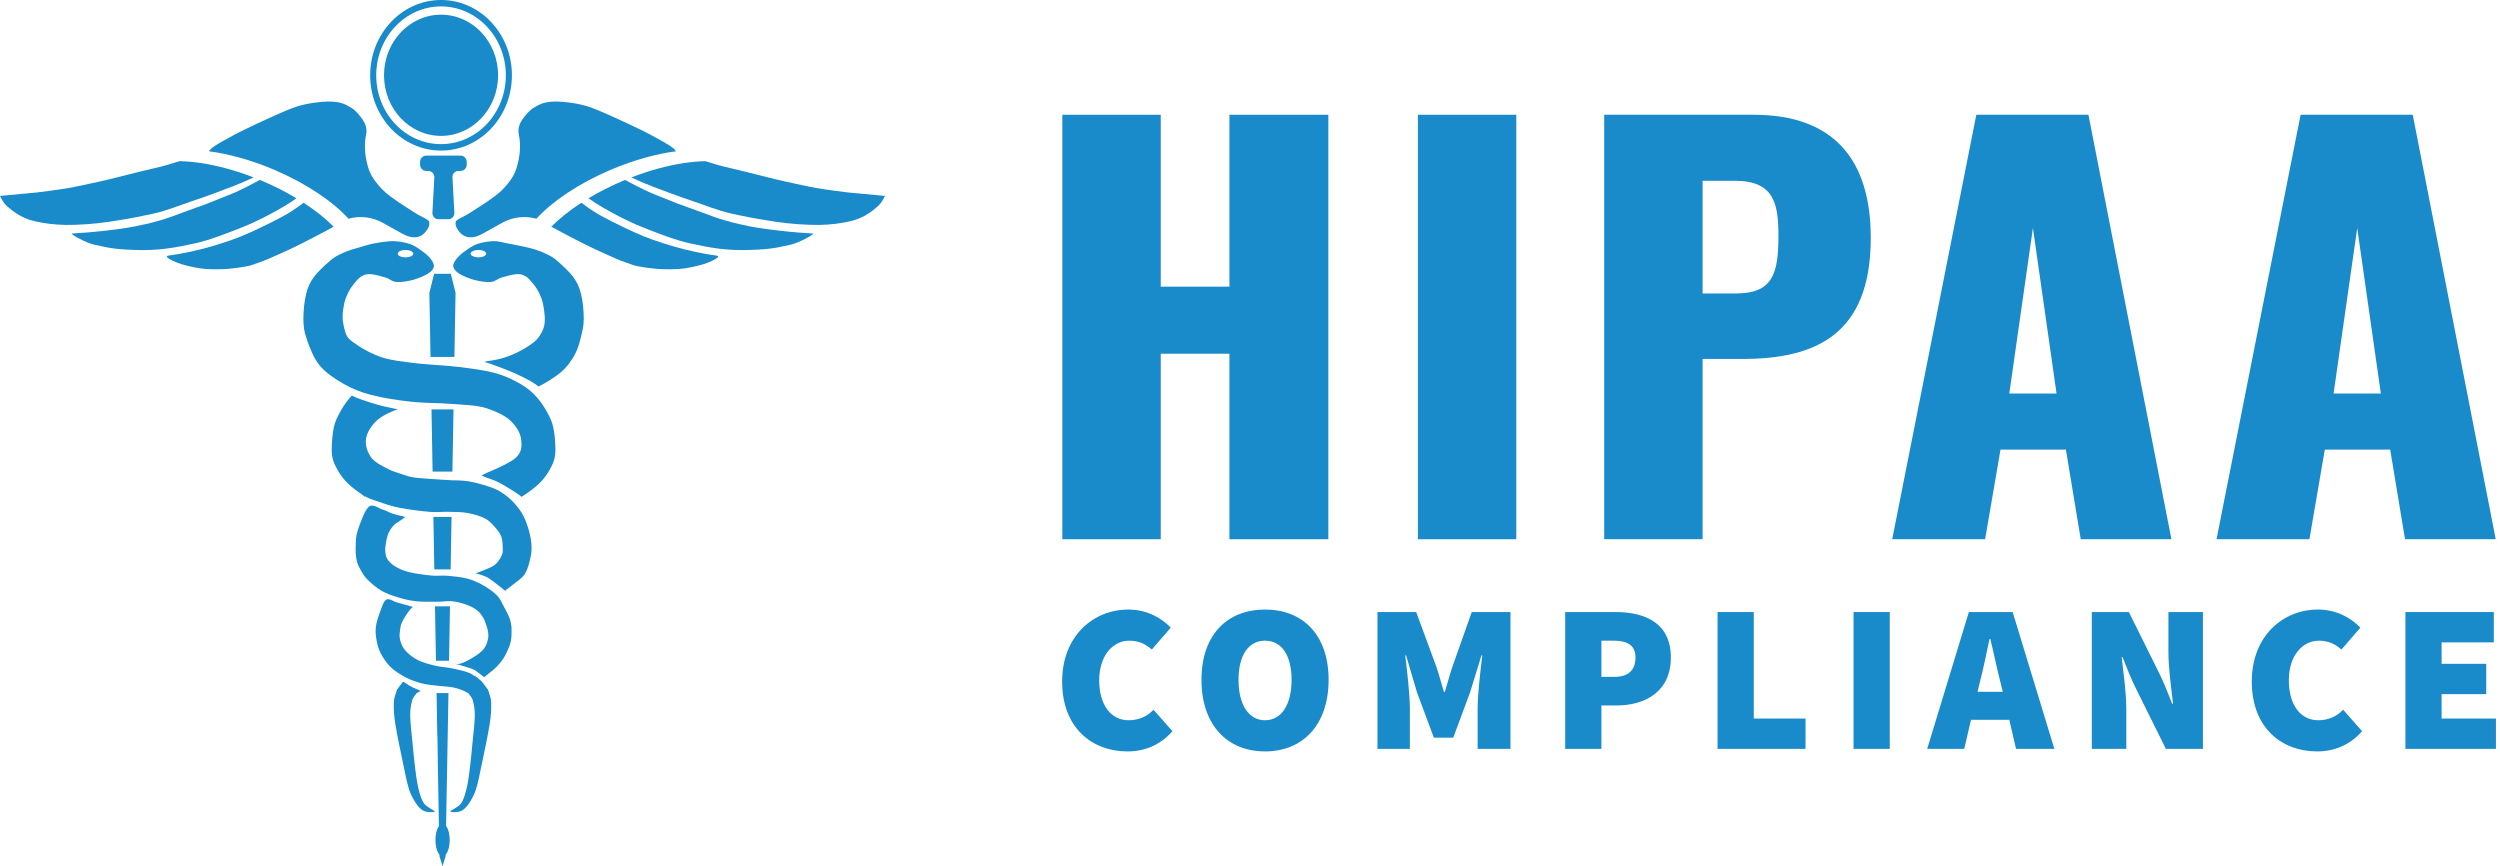
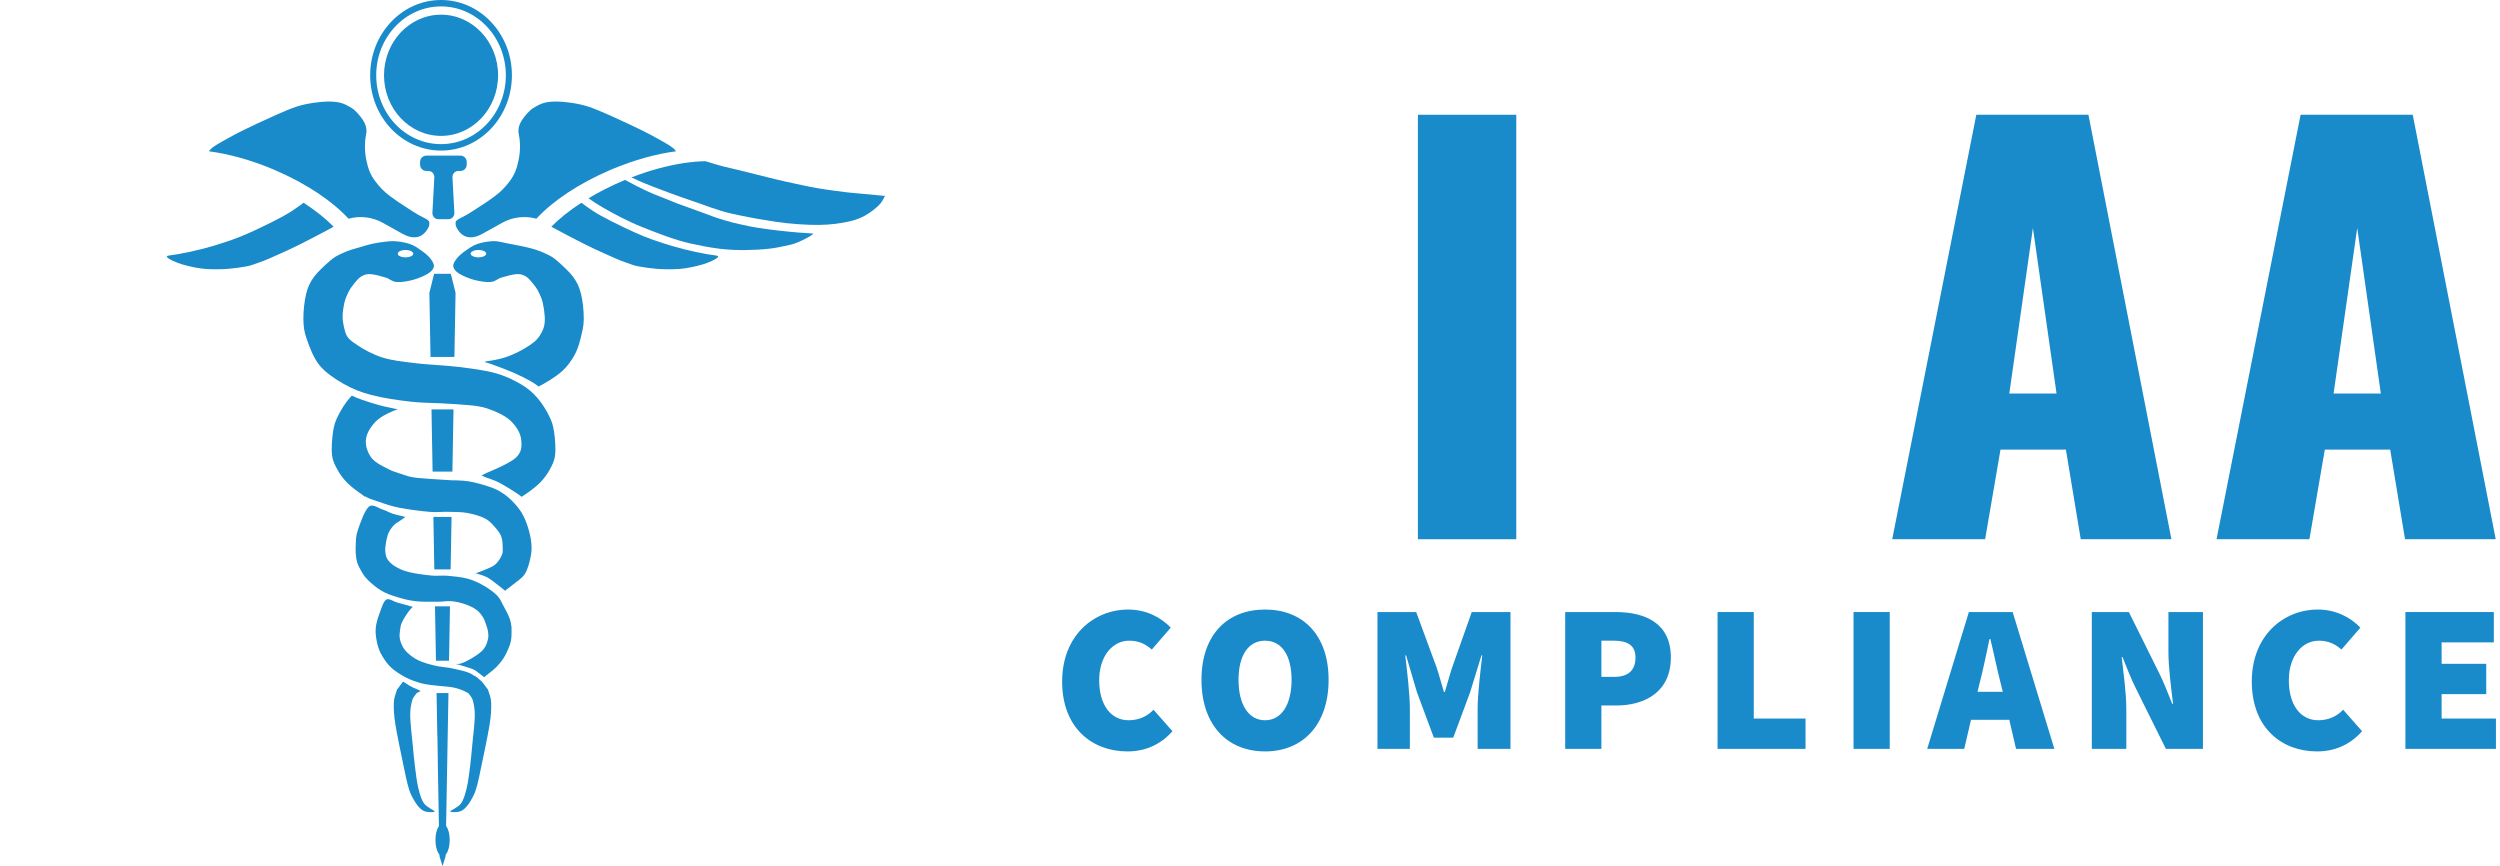
<svg xmlns="http://www.w3.org/2000/svg" width="127" height="44" viewBox="0 0 127 44" fill="none">
  <path d="M21.812 14.876L21.871 18.133H22.403H23.084L23.142 14.876L22.902 13.908H22.403H22.054L21.812 14.876Z" fill="#198ACA" />
  <path d="M21.966 10.804C21.957 10.983 22.091 11.135 22.261 11.135H22.787C22.956 11.135 23.091 10.983 23.082 10.804L22.985 9.016C22.975 8.836 23.11 8.685 23.279 8.685H23.391C23.566 8.685 23.709 8.542 23.709 8.366V8.226C23.709 8.049 23.566 7.906 23.391 7.906H21.658C21.482 7.906 21.34 8.049 21.34 8.226V8.366C21.34 8.542 21.482 8.685 21.658 8.685H21.769C21.939 8.685 22.073 8.836 22.064 9.016L21.967 10.804H21.966Z" fill="#198ACA" />
  <path d="M21.54 40.813C21.401 40.617 21.329 40.351 21.252 40.042C21.176 39.733 21.129 39.327 21.082 38.96C21.034 38.593 21.007 38.265 20.966 37.84C20.926 37.416 20.849 36.781 20.839 36.411C20.83 36.042 20.882 35.793 20.934 35.596C20.986 35.399 21.105 35.315 21.15 35.229L21.152 35.226L21.169 35.212C21.193 35.196 21.28 35.15 21.317 35.131L21.37 35.107L21.36 35.102C21.279 35.057 21.204 35.016 21.145 34.996C20.911 34.916 20.683 34.757 20.516 34.649L20.479 34.631L20.421 34.695C20.346 34.786 20.279 34.888 20.237 34.946C20.18 35.022 20.174 35 20.157 35.069H20.156L20.142 35.113C20.136 35.136 20.141 35.09 20.118 35.19C20.095 35.29 20.011 35.442 20.006 35.712C20 35.983 20.002 36.269 20.087 36.811C20.172 37.353 20.41 38.456 20.514 38.966C20.619 39.476 20.65 39.632 20.715 39.873C20.779 40.115 20.818 40.233 20.905 40.413C20.992 40.592 21.122 40.814 21.237 40.949C21.352 41.084 21.455 41.176 21.597 41.222C21.738 41.268 22.086 41.27 22.084 41.222C22.081 41.174 21.679 41.01 21.54 40.813Z" fill="#198ACA" />
  <path d="M22.982 23.956L23.038 20.797H22.405H21.92L21.976 23.956H22.405H22.982Z" fill="#198ACA" />
  <path d="M22.661 41.959L22.721 38.631L22.743 37.374H22.743L22.782 35.209H22.177L22.216 37.381H22.22L22.242 38.631H22.238L22.298 41.966L22.28 41.988C22.184 42.137 22.121 42.388 22.121 42.673C22.121 42.959 22.184 43.211 22.28 43.359L22.324 43.413L22.326 43.5L22.406 43.754L22.483 44L22.634 43.5L22.635 43.421L22.685 43.359C22.781 43.21 22.845 42.959 22.845 42.673C22.845 42.388 22.781 42.136 22.685 41.988L22.662 41.958L22.661 41.959Z" fill="#198ACA" />
  <path d="M22.892 28.925L22.939 26.26H22.403H22.016L22.063 28.925H22.403H22.892Z" fill="#198ACA" />
  <path d="M26.811 26.763C26.732 26.516 26.64 26.283 26.513 26.07C26.387 25.857 26.22 25.658 26.053 25.485C25.887 25.314 25.706 25.161 25.512 25.037C25.318 24.912 25.172 24.835 24.89 24.738C24.608 24.64 24.148 24.509 23.821 24.453C23.494 24.396 22.928 24.398 22.928 24.398L22.404 24.365L21.886 24.331C21.563 24.305 21.257 24.29 20.993 24.249C20.927 24.239 20.861 24.225 20.797 24.21L20.69 24.182L20.682 24.178C20.65 24.159 20.614 24.142 20.607 24.145C20.603 24.148 20.602 24.15 20.602 24.152H20.602L20.63 24.166L20.611 24.161L20.598 24.158L20.601 24.152L20.598 24.151C20.487 24.099 20.044 23.993 19.759 23.846C19.473 23.7 19.078 23.518 18.882 23.271C18.687 23.024 18.559 22.667 18.586 22.365C18.613 22.063 18.754 21.777 19.046 21.457C19.264 21.217 19.629 21.013 20.015 20.86L20.207 20.793L20.122 20.777C19.793 20.715 19.394 20.624 19.048 20.522C18.652 20.405 18.095 20.218 17.884 20.102L17.874 20.098L17.771 20.207C17.535 20.472 17.319 20.832 17.177 21.117C17.035 21.401 16.974 21.581 16.922 21.912C16.871 22.244 16.828 22.779 16.866 23.105C16.904 23.432 17.018 23.634 17.149 23.873C17.28 24.112 17.445 24.331 17.651 24.538C17.858 24.746 18.22 25.012 18.387 25.118C18.512 25.198 18.475 25.244 18.54 25.221L18.56 25.213L18.619 25.255C18.771 25.346 19.051 25.419 19.274 25.499C19.572 25.605 19.879 25.714 20.303 25.797C20.727 25.881 21.41 25.968 21.818 26.001C22.064 26.022 22.236 26.015 22.404 26.007C22.515 26.002 22.625 25.998 22.752 26.001C23.07 26.011 23.41 25.999 23.726 26.055C24.042 26.113 24.403 26.212 24.646 26.341C24.89 26.47 25.05 26.674 25.188 26.83C25.325 26.986 25.413 27.113 25.472 27.279C25.53 27.444 25.537 27.666 25.539 27.822C25.541 27.979 25.555 28.069 25.485 28.216C25.415 28.364 25.305 28.567 25.12 28.706C24.935 28.844 24.536 28.978 24.376 29.046C24.216 29.114 24.159 29.114 24.159 29.114C24.128 29.127 24.186 29.127 24.186 29.127C24.286 29.163 24.563 29.227 24.755 29.331C24.947 29.435 25.185 29.639 25.337 29.753C25.488 29.866 25.662 30.011 25.662 30.011C25.673 30.018 25.679 30.022 25.683 30.025C25.677 30.018 25.668 29.997 25.702 29.97C25.766 29.921 25.88 29.848 26.041 29.712C26.201 29.576 26.509 29.395 26.663 29.155C26.816 28.915 26.906 28.538 26.96 28.271C27.015 28.004 27.012 27.803 26.988 27.551C26.963 27.3 26.89 27.01 26.812 26.763L26.811 26.763Z" fill="#198ACA" />
  <path d="M24.839 35.192C24.817 35.092 24.822 35.137 24.815 35.115L24.801 35.071C24.801 35.071 24.801 35.071 24.801 35.071C24.784 35.002 24.778 35.023 24.722 34.947C24.665 34.871 24.565 34.714 24.461 34.613C24.357 34.511 24.154 34.329 24.099 34.336L24.098 34.337L23.996 34.265C23.715 34.097 23.338 34.041 23.023 33.966C22.812 33.916 22.606 33.898 22.404 33.871C22.303 33.857 22.202 33.84 22.102 33.816C21.802 33.744 21.475 33.66 21.223 33.531C20.97 33.402 20.738 33.219 20.587 33.042C20.436 32.865 20.359 32.652 20.316 32.471C20.274 32.29 20.312 32.099 20.33 31.954C20.348 31.809 20.36 31.741 20.425 31.601C20.49 31.46 20.636 31.236 20.722 31.111C20.808 30.987 20.898 30.901 20.939 30.853C20.949 30.841 20.964 30.836 20.978 30.835L21 30.836L20.966 30.826L20.182 30.609C20.014 30.563 19.868 30.456 19.744 30.44C19.702 30.434 19.663 30.439 19.627 30.459C19.48 30.541 19.39 30.863 19.302 31.098C19.214 31.334 19.108 31.646 19.086 31.913C19.063 32.181 19.113 32.469 19.166 32.702C19.221 32.935 19.291 33.11 19.41 33.313C19.53 33.517 19.683 33.742 19.884 33.925C20.084 34.108 20.375 34.287 20.614 34.414C20.853 34.541 21.108 34.623 21.318 34.686C21.527 34.75 21.697 34.768 21.872 34.795C22.049 34.823 22.175 34.827 22.373 34.849C22.373 34.849 22.384 34.85 22.404 34.852C22.513 34.86 22.884 34.891 23.064 34.931C23.275 34.978 23.493 35.058 23.641 35.133C23.678 35.151 23.765 35.197 23.789 35.214L23.806 35.227L23.808 35.23C23.853 35.316 23.972 35.4 24.024 35.597C24.076 35.794 24.128 36.043 24.119 36.413C24.11 36.782 24.032 37.416 23.992 37.842C23.951 38.266 23.924 38.594 23.877 38.961C23.829 39.328 23.782 39.734 23.706 40.043C23.63 40.352 23.557 40.618 23.419 40.815C23.28 41.011 22.877 41.176 22.874 41.223C22.872 41.271 23.22 41.269 23.361 41.223C23.503 41.178 23.606 41.086 23.721 40.951C23.837 40.816 23.966 40.594 24.053 40.414C24.14 40.235 24.179 40.116 24.244 39.875C24.309 39.634 24.339 39.477 24.444 38.967C24.549 38.457 24.787 37.355 24.871 36.813C24.956 36.271 24.958 35.984 24.953 35.714C24.947 35.443 24.863 35.292 24.84 35.192H24.839Z" fill="#198ACA" />
  <path d="M22.404 33.565H22.81L22.859 30.801H22.404H22.098L22.147 33.565H22.404Z" fill="#198ACA" />
  <path d="M25.981 31.805L25.963 31.734L25.958 31.68C25.947 31.605 25.926 31.52 25.892 31.425C25.824 31.234 25.662 30.929 25.554 30.732C25.445 30.535 25.405 30.406 25.242 30.242C25.08 30.079 24.825 29.894 24.579 29.753C24.334 29.613 24.072 29.484 23.768 29.4C23.463 29.316 23.064 29.277 22.753 29.25C22.625 29.239 22.514 29.24 22.405 29.243C22.248 29.247 22.096 29.255 21.9 29.236C21.569 29.205 21.068 29.137 20.764 29.06C20.459 28.983 20.254 28.883 20.074 28.774C19.893 28.666 19.765 28.537 19.681 28.408C19.598 28.279 19.586 28.131 19.573 28C19.559 27.868 19.579 27.755 19.6 27.619C19.62 27.483 19.654 27.307 19.695 27.185C19.735 27.063 19.787 26.974 19.843 26.886C19.9 26.797 19.97 26.716 20.033 26.655C20.096 26.593 20.143 26.573 20.222 26.519C20.301 26.465 20.459 26.365 20.506 26.328L20.588 26.261C20.495 26.227 20.145 26.161 19.952 26.097C19.758 26.034 19.627 25.939 19.424 25.88C19.272 25.836 19.077 25.684 18.901 25.684H18.901C18.842 25.684 18.786 25.7 18.734 25.744C18.526 25.919 18.29 26.6 18.179 26.926C18.068 27.253 18.082 27.45 18.071 27.701C18.059 27.952 18.068 28.224 18.112 28.435C18.154 28.646 18.233 28.795 18.328 28.965C18.423 29.135 18.504 29.28 18.68 29.454C18.856 29.629 19.131 29.864 19.383 30.012C19.636 30.159 19.907 30.249 20.195 30.338C20.484 30.426 20.777 30.503 21.115 30.541C21.453 30.58 21.92 30.568 22.225 30.568C22.29 30.568 22.349 30.566 22.404 30.563C22.608 30.551 22.759 30.525 22.942 30.541C23.174 30.561 23.408 30.618 23.618 30.691C23.828 30.763 24.044 30.86 24.2 30.976C24.356 31.091 24.455 31.227 24.552 31.384C24.625 31.501 24.664 31.674 24.72 31.803L24.72 31.804L24.751 31.906C24.77 31.975 24.787 32.041 24.795 32.104C24.813 32.228 24.816 32.325 24.795 32.443C24.775 32.561 24.728 32.704 24.674 32.81C24.619 32.917 24.558 32.996 24.47 33.082C24.382 33.168 24.27 33.245 24.146 33.327C24.022 33.409 23.851 33.508 23.726 33.572C23.602 33.635 23.494 33.681 23.402 33.708C23.309 33.735 23.19 33.725 23.172 33.735C23.154 33.744 23.221 33.742 23.294 33.762C23.366 33.782 23.478 33.816 23.605 33.857C23.731 33.898 23.936 33.955 24.051 34.007C24.166 34.059 24.202 34.104 24.295 34.17C24.387 34.235 24.545 34.371 24.606 34.401L24.616 34.407L24.619 34.393C24.624 34.382 24.636 34.367 24.66 34.346C24.757 34.265 25.035 34.063 25.188 33.911C25.341 33.76 25.47 33.606 25.58 33.436C25.691 33.266 25.788 33.044 25.851 32.892C25.914 32.741 25.937 32.641 25.959 32.525C25.982 32.41 25.982 32.304 25.986 32.199C25.991 32.095 25.991 31.98 25.986 31.9C25.984 31.861 25.984 31.832 25.98 31.805L25.981 31.805Z" fill="#198ACA" />
  <path d="M22.405 7.649C24.393 7.649 26.005 5.936 26.005 3.824C26.005 1.712 24.393 0 22.405 0C20.417 0 18.805 1.712 18.805 3.824C18.805 5.936 20.416 7.649 22.405 7.649ZM22.405 0.326C24.223 0.326 25.697 1.893 25.697 3.824C25.697 5.756 24.223 7.322 22.405 7.322C20.586 7.322 19.112 5.756 19.112 3.824C19.112 1.893 20.586 0.326 22.405 0.326Z" fill="#198ACA" />
  <path d="M22.405 6.903C24.006 6.903 25.303 5.525 25.303 3.824C25.303 2.124 24.006 0.746 22.405 0.746C20.805 0.746 19.508 2.124 19.508 3.824C19.508 5.525 20.805 6.903 22.405 6.903Z" fill="#198ACA" />
  <path d="M14.859 10.7C14.362 11.033 13.37 11.507 12.704 11.811C12.038 12.114 11.494 12.29 10.81 12.498C10.467 12.602 10.044 12.707 9.64 12.794C9.237 12.881 8.852 12.949 8.582 12.981C8.267 13.018 8.731 13.239 9.022 13.352C9.313 13.465 9.817 13.584 10.206 13.638C10.514 13.682 11.017 13.687 11.377 13.671C11.473 13.666 11.558 13.661 11.627 13.654C12.015 13.615 12.193 13.59 12.488 13.538C12.782 13.487 12.848 13.437 13.169 13.332C13.489 13.226 13.857 13.054 14.217 12.893C14.577 12.732 14.894 12.586 15.331 12.366C15.768 12.147 16.437 11.796 16.838 11.577C16.876 11.556 16.913 11.536 16.948 11.516C16.542 11.104 16.025 10.691 15.422 10.299C15.275 10.41 15.089 10.546 14.859 10.699L14.859 10.7Z" fill="#198ACA" />
-   <path d="M9.893 12.366C10.668 12.195 11.596 11.828 12.339 11.532C13.081 11.236 13.782 10.857 14.349 10.531C14.625 10.372 14.869 10.208 15.059 10.072C14.522 9.75 13.927 9.447 13.287 9.177C13.258 9.165 13.229 9.153 13.2 9.141C12.985 9.249 12.735 9.394 12.603 9.456C12.37 9.566 12.128 9.704 11.727 9.865C11.327 10.026 10.511 10.351 10.511 10.351C9.873 10.573 9.235 10.82 8.73 11C8.318 11.148 7.963 11.248 7.706 11.313C7.437 11.38 7.277 11.409 7.277 11.409C6.356 11.647 4.454 11.827 3.679 11.861C3.512 11.868 4.182 12.219 4.456 12.321C4.77 12.439 4.714 12.417 5.416 12.563C5.957 12.675 6.941 12.727 7.686 12.694C8.213 12.671 8.668 12.61 9.191 12.511C9.41 12.469 9.641 12.421 9.893 12.365L9.893 12.366Z" fill="#198ACA" />
-   <path d="M7.374 10.942C7.503 10.915 7.636 10.886 7.778 10.855C8.509 10.694 9.155 10.417 9.828 10.194C10.501 9.971 11.306 9.668 11.815 9.47C12.319 9.275 12.723 9.09 12.88 9.012C12.864 9.006 12.848 9 12.832 8.994C11.924 8.646 11.04 8.411 10.24 8.288C9.844 8.228 9.468 8.194 9.12 8.189C8.739 8.312 8.277 8.449 7.818 8.549C7.617 8.594 7.36 8.656 7.079 8.726C6.382 8.899 5.538 9.12 5.029 9.229C4.315 9.382 3.954 9.468 3.437 9.559C2.92 9.65 1.894 9.775 1.894 9.775L0 9.953C0.117 10.187 0.199 10.332 0.372 10.486C0.972 11.021 1.434 11.161 1.816 11.249C2.198 11.337 2.753 11.422 3.361 11.426C3.969 11.43 4.787 11.38 5.54 11.267C6.173 11.172 6.697 11.083 7.373 10.941L7.374 10.942Z" fill="#198ACA" />
  <path d="M21.811 11.313C21.806 11.243 21.782 11.18 21.506 11.049C21.163 10.887 20.805 10.631 20.52 10.451C20.291 10.306 20.121 10.19 19.819 9.968C19.526 9.753 19.274 9.499 19.041 9.178C18.808 8.856 18.7 8.568 18.61 8.135C18.513 7.666 18.521 7.201 18.594 6.859C18.659 6.553 18.584 6.314 18.41 6.06C18.276 5.865 18.067 5.613 17.869 5.491C17.474 5.249 17.255 5.158 16.655 5.158C16.349 5.158 15.604 5.237 15.047 5.423C14.49 5.61 13.631 6.016 13.06 6.279C12.488 6.542 12.048 6.765 11.618 7.003C11.189 7.241 10.781 7.458 10.642 7.644C10.632 7.658 10.623 7.672 10.615 7.686C11.605 7.814 12.736 8.121 13.889 8.607C13.911 8.617 13.932 8.626 13.953 8.635C13.957 8.636 13.961 8.636 13.965 8.637L13.982 8.644L13.953 8.635C15.57 9.326 16.9 10.23 17.705 11.11C18.292 10.948 18.919 11.024 19.451 11.321C19.769 11.498 20.103 11.685 20.453 11.88C20.92 12.14 21.351 12.127 21.639 11.751C21.761 11.591 21.823 11.476 21.811 11.314L21.811 11.313Z" fill="#198ACA" />
  <path d="M30.097 10.7C30.594 11.033 31.585 11.507 32.251 11.811C32.917 12.114 33.461 12.29 34.146 12.498C34.489 12.602 34.911 12.707 35.316 12.794C35.719 12.881 36.104 12.949 36.373 12.981C36.689 13.018 36.225 13.239 35.933 13.352C35.643 13.465 35.139 13.584 34.749 13.638C34.441 13.682 33.939 13.687 33.579 13.671C33.483 13.666 33.398 13.661 33.328 13.654C32.941 13.615 32.763 13.59 32.468 13.538C32.173 13.487 32.107 13.437 31.787 13.332C31.466 13.226 31.099 13.054 30.739 12.893C30.378 12.732 30.061 12.586 29.625 12.366C29.188 12.147 28.518 11.796 28.118 11.577C28.079 11.556 28.043 11.536 28.008 11.516C28.414 11.104 28.931 10.691 29.534 10.299C29.681 10.41 29.867 10.546 30.096 10.699L30.097 10.7Z" fill="#198ACA" />
  <path d="M35.062 12.366C34.287 12.195 33.359 11.828 32.616 11.532C31.874 11.236 31.173 10.857 30.606 10.531C30.33 10.372 30.087 10.208 29.896 10.072C30.433 9.75 31.029 9.447 31.668 9.177C31.697 9.165 31.726 9.153 31.756 9.141C31.97 9.249 32.22 9.394 32.352 9.456C32.585 9.566 32.827 9.704 33.227 9.865C33.628 10.026 34.444 10.351 34.444 10.351C35.082 10.573 35.72 10.82 36.225 11C36.637 11.148 36.992 11.248 37.249 11.313C37.518 11.38 37.678 11.409 37.678 11.409C38.599 11.647 40.501 11.827 41.276 11.861C41.443 11.868 40.773 12.219 40.499 12.321C40.185 12.439 40.241 12.417 39.539 12.563C38.998 12.675 38.014 12.727 37.269 12.694C36.742 12.671 36.287 12.61 35.764 12.511C35.545 12.469 35.314 12.421 35.062 12.365L35.062 12.366Z" fill="#198ACA" />
  <path d="M37.582 10.942C37.453 10.915 37.32 10.886 37.178 10.855C36.447 10.694 35.801 10.417 35.128 10.194C34.455 9.971 33.651 9.668 33.141 9.47C32.637 9.275 32.233 9.09 32.076 9.012C32.092 9.006 32.108 9 32.124 8.994C33.032 8.646 33.916 8.411 34.716 8.288C35.112 8.228 35.488 8.194 35.836 8.189C36.217 8.312 36.679 8.449 37.138 8.549C37.339 8.594 37.596 8.656 37.877 8.726C38.574 8.899 39.418 9.12 39.927 9.229C40.641 9.382 41.002 9.468 41.519 9.559C42.035 9.65 43.062 9.775 43.062 9.775L44.956 9.953C44.839 10.187 44.757 10.332 44.584 10.486C43.984 11.021 43.522 11.161 43.14 11.249C42.758 11.337 42.203 11.422 41.595 11.426C40.987 11.43 40.169 11.38 39.416 11.267C38.783 11.172 38.259 11.083 37.583 10.941L37.582 10.942Z" fill="#198ACA" />
  <path d="M23.144 11.313C23.149 11.243 23.173 11.18 23.449 11.049C23.792 10.887 24.15 10.631 24.434 10.451C24.664 10.306 24.834 10.19 25.136 9.968C25.428 9.753 25.68 9.499 25.913 9.178C26.147 8.856 26.255 8.568 26.344 8.135C26.442 7.666 26.433 7.201 26.361 6.859C26.296 6.553 26.37 6.314 26.545 6.06C26.679 5.865 26.888 5.613 27.086 5.491C27.481 5.249 27.7 5.158 28.3 5.158C28.606 5.158 29.351 5.237 29.907 5.423C30.465 5.61 31.324 6.016 31.895 6.279C32.467 6.542 32.907 6.765 33.336 7.003C33.766 7.241 34.174 7.458 34.312 7.644C34.323 7.658 34.331 7.672 34.34 7.686C33.35 7.814 32.219 8.121 31.066 8.607C31.044 8.617 31.023 8.626 31.001 8.635C30.998 8.636 30.994 8.636 30.99 8.637L30.973 8.644L31.001 8.635C29.384 9.326 28.055 10.23 27.249 11.11C26.662 10.948 26.035 11.024 25.504 11.321C25.186 11.498 24.852 11.685 24.501 11.88C24.035 12.14 23.604 12.127 23.316 11.751C23.194 11.591 23.132 11.476 23.144 11.314L23.144 11.313Z" fill="#198ACA" />
  <path d="M28.143 21.913C28.091 21.582 28.03 21.402 27.889 21.117C27.747 20.833 27.53 20.474 27.294 20.208C27.059 19.943 26.828 19.734 26.474 19.526C26.12 19.317 25.696 19.104 25.173 18.958C24.649 18.811 24.018 18.73 23.334 18.645C23.053 18.61 22.731 18.584 22.405 18.559C21.935 18.525 21.454 18.494 21.07 18.446C20.42 18.365 19.917 18.315 19.429 18.162C18.942 18.009 18.459 17.744 18.142 17.527C17.827 17.309 17.628 17.186 17.534 16.854C17.44 16.494 17.362 16.209 17.433 15.718C17.503 15.228 17.575 15.122 17.676 14.894C17.776 14.666 17.917 14.496 18.036 14.35C18.156 14.205 18.259 14.09 18.393 14.02C18.526 13.949 18.636 13.914 18.835 13.928C19.034 13.941 19.369 14.032 19.586 14.098C19.803 14.164 19.904 14.305 20.136 14.325C20.369 14.345 20.711 14.29 20.98 14.218C21.249 14.146 21.572 14.009 21.749 13.895C21.926 13.782 22.021 13.663 22.041 13.536C22.059 13.409 21.966 13.265 21.862 13.132C21.759 12.998 21.593 12.86 21.418 12.737C21.244 12.614 21.053 12.474 20.816 12.393C20.579 12.312 20.25 12.256 19.995 12.25C19.741 12.246 19.312 12.306 18.992 12.368C18.671 12.43 18.402 12.53 18.072 12.62C17.742 12.71 17.525 12.8 17.308 12.904C17.091 13.008 16.997 13.051 16.77 13.245C16.544 13.439 16.153 13.789 15.95 14.069C15.747 14.348 15.643 14.566 15.554 14.921C15.464 15.277 15.408 15.816 15.412 16.2C15.417 16.584 15.445 16.83 15.582 17.223C15.719 17.616 15.922 18.18 16.233 18.559C16.544 18.937 17.01 19.245 17.448 19.496C17.887 19.747 18.293 19.913 18.864 20.065C19.435 20.216 20.194 20.33 20.873 20.406C21.369 20.461 21.906 20.468 22.406 20.488C22.59 20.496 22.768 20.505 22.938 20.519C23.57 20.573 24.151 20.569 24.664 20.725C25.178 20.881 25.73 21.137 26.021 21.457C26.311 21.777 26.453 22.062 26.48 22.365C26.507 22.667 26.519 22.973 26.184 23.271C25.849 23.569 24.72 24.024 24.72 24.024L24.465 24.152L24.47 24.16C24.478 24.167 24.598 24.218 24.674 24.249C24.826 24.313 25.066 24.367 25.371 24.526C25.678 24.686 26.222 25.029 26.417 25.173C26.514 25.245 26.431 25.284 26.679 25.118C26.844 25.008 27.209 24.745 27.415 24.538C27.621 24.331 27.787 24.111 27.918 23.873C28.048 23.634 28.163 23.432 28.2 23.106C28.238 22.779 28.196 22.244 28.144 21.912L28.143 21.913ZM20.6 12.7C20.819 12.7 20.996 12.784 20.996 12.887C20.996 12.991 20.819 13.074 20.6 13.074C20.382 13.074 20.205 12.991 20.205 12.887C20.205 12.784 20.382 12.7 20.6 12.7Z" fill="#198ACA" />
  <path d="M29.513 14.922C29.423 14.567 29.32 14.348 29.117 14.069C28.914 13.79 28.523 13.44 28.296 13.245C28.07 13.051 27.976 13.008 27.759 12.904C27.542 12.8 27.325 12.71 26.995 12.62C26.665 12.53 26.099 12.426 25.779 12.364C25.458 12.303 25.326 12.246 25.071 12.25C24.817 12.256 24.488 12.312 24.25 12.393C24.014 12.474 23.823 12.614 23.649 12.737C23.474 12.86 23.308 12.998 23.204 13.132C23.1 13.265 23.007 13.409 23.026 13.536C23.045 13.663 23.14 13.781 23.317 13.895C23.493 14.009 23.817 14.146 24.085 14.218C24.354 14.29 24.697 14.345 24.93 14.325C25.162 14.305 25.264 14.164 25.48 14.098C25.697 14.032 26.032 13.941 26.231 13.928C26.43 13.914 26.541 13.949 26.674 14.02C26.807 14.09 26.91 14.205 27.03 14.35C27.15 14.496 27.291 14.666 27.391 14.894C27.492 15.121 27.564 15.228 27.634 15.718C27.704 16.208 27.702 16.527 27.533 16.854C27.37 17.169 27.24 17.308 26.924 17.527C26.608 17.744 26.126 18.009 25.637 18.162C25.485 18.21 25.331 18.248 25.172 18.279C25.012 18.311 24.848 18.337 24.673 18.361L24.629 18.398C24.85 18.448 24.966 18.506 25.192 18.583C25.492 18.687 25.874 18.839 26.169 18.969C26.463 19.1 26.752 19.246 26.96 19.366C26.96 19.366 27.169 19.486 27.308 19.594L27.358 19.636L27.62 19.497C28.058 19.246 28.53 18.944 28.835 18.56C29.23 18.063 29.374 17.681 29.485 17.224C29.584 16.819 29.654 16.585 29.655 16.201C29.655 15.736 29.603 15.278 29.513 14.922L29.513 14.922ZM24.304 13.073C24.086 13.073 23.909 12.989 23.909 12.886C23.909 12.783 24.086 12.699 24.304 12.699C24.523 12.699 24.7 12.783 24.7 12.886C24.7 12.989 24.523 13.073 24.304 13.073Z" fill="#198ACA" />
-   <path d="M53.967 5.83H58.965V14.562H62.455V5.83H67.48V27.393H62.455V17.969H58.965V27.393H53.967V5.83Z" fill="#198ACA" />
  <path d="M72.029 5.83H77.027V27.393H72.029V5.83Z" fill="#198ACA" />
-   <path d="M81.494 5.83H89.088C93.137 5.83 95.035 8.093 95.035 12.086C95.035 17.064 92.159 18.235 88.502 18.235H86.492V27.392H81.494V5.83ZM88.167 14.908C90.01 14.908 90.345 13.976 90.345 12.006C90.345 10.382 90.149 9.184 88.139 9.184H86.492V14.908H88.167H88.167Z" fill="#198ACA" />
  <path d="M100.396 5.83H106.092L110.308 27.393H105.702L104.948 22.841H101.625L100.844 27.393H96.125L100.397 5.83H100.396ZM104.473 19.992L103.272 11.58L102.072 19.992H104.473H104.473Z" fill="#198ACA" />
  <path d="M116.871 5.83H122.567L126.783 27.393H122.176L121.422 22.841H118.1L117.318 27.393H112.6L116.871 5.83H116.871ZM120.947 19.992L119.747 11.58L118.546 19.992H120.948H120.947Z" fill="#198ACA" />
  <path d="M53.957 34.622C53.957 32.291 55.561 30.965 57.315 30.965C58.234 30.965 58.983 31.371 59.474 31.884L58.512 32.996C58.17 32.697 57.828 32.547 57.357 32.547C56.545 32.547 55.839 33.296 55.839 34.557C55.839 35.819 56.438 36.589 57.336 36.589C57.87 36.589 58.298 36.375 58.598 36.054L59.56 37.145C58.94 37.851 58.148 38.172 57.272 38.172C55.497 38.172 53.957 36.995 53.957 34.622Z" fill="#198ACA" />
  <path d="M61.035 34.536C61.035 32.248 62.34 30.965 64.264 30.965C66.189 30.965 67.493 32.259 67.493 34.536C67.493 36.814 66.189 38.172 64.264 38.172C62.34 38.172 61.035 36.824 61.035 34.536ZM65.612 34.536C65.612 33.274 65.098 32.547 64.264 32.547C63.43 32.547 62.917 33.274 62.917 34.536C62.917 35.798 63.43 36.589 64.264 36.589C65.098 36.589 65.612 35.798 65.612 34.536Z" fill="#198ACA" />
  <path d="M69.975 31.092H71.942L72.99 33.936C73.118 34.321 73.225 34.749 73.353 35.155H73.396C73.525 34.749 73.631 34.321 73.76 33.936L74.765 31.092H76.732V38.042H75.064V35.989C75.064 35.283 75.214 34 75.299 33.294H75.257L74.679 35.176L73.824 37.475H72.84L71.985 35.176L71.429 33.294H71.386C71.472 34 71.621 35.283 71.621 35.989V38.042H69.975V31.092Z" fill="#198ACA" />
  <path d="M79.512 31.092H82.056C83.575 31.092 84.879 31.648 84.879 33.401C84.879 35.155 83.553 35.839 82.099 35.839H81.351V38.042H79.512V31.092ZM82.014 34.385C82.741 34.385 83.083 34.022 83.083 33.401C83.083 32.781 82.677 32.546 81.971 32.546H81.351V34.385H82.014Z" fill="#198ACA" />
  <path d="M87.252 31.092H89.091V36.502H91.721V38.042H87.252V31.092Z" fill="#198ACA" />
  <path d="M94.16 31.092H95.999V38.042H94.16V31.092Z" fill="#198ACA" />
  <path d="M100.019 31.092H102.243L104.361 38.042H102.415L102.072 36.566H100.126L99.784 38.042H97.902L100.019 31.092ZM100.458 35.144H101.741L101.623 34.663C101.452 34 101.281 33.155 101.11 32.46H101.067C100.918 33.166 100.747 34 100.575 34.663L100.458 35.144Z" fill="#198ACA" />
  <path d="M106.264 31.092H108.146L109.685 34.193C109.921 34.663 110.134 35.219 110.348 35.754H110.391C110.305 35.005 110.156 33.957 110.156 33.102V31.092H111.909V38.042H110.027L108.488 34.941C108.252 34.471 108.039 33.915 107.825 33.38H107.782C107.868 34.171 108.017 35.176 108.017 36.032V38.042H106.264V31.092Z" fill="#198ACA" />
  <path d="M114.391 34.622C114.391 32.291 115.994 30.965 117.748 30.965C118.668 30.965 119.416 31.371 119.908 31.884L118.946 32.996C118.603 32.697 118.261 32.547 117.791 32.547C116.978 32.547 116.273 33.296 116.273 34.557C116.273 35.819 116.871 36.589 117.769 36.589C118.304 36.589 118.732 36.375 119.031 36.054L119.993 37.145C119.373 37.851 118.582 38.172 117.705 38.172C115.93 38.172 114.391 36.995 114.391 34.622Z" fill="#198ACA" />
  <path d="M122.195 31.092H126.686V32.632H124.034V33.722H126.301V35.262H124.034V36.502H126.793V38.042H122.195V31.092Z" fill="#198ACA" />
</svg>